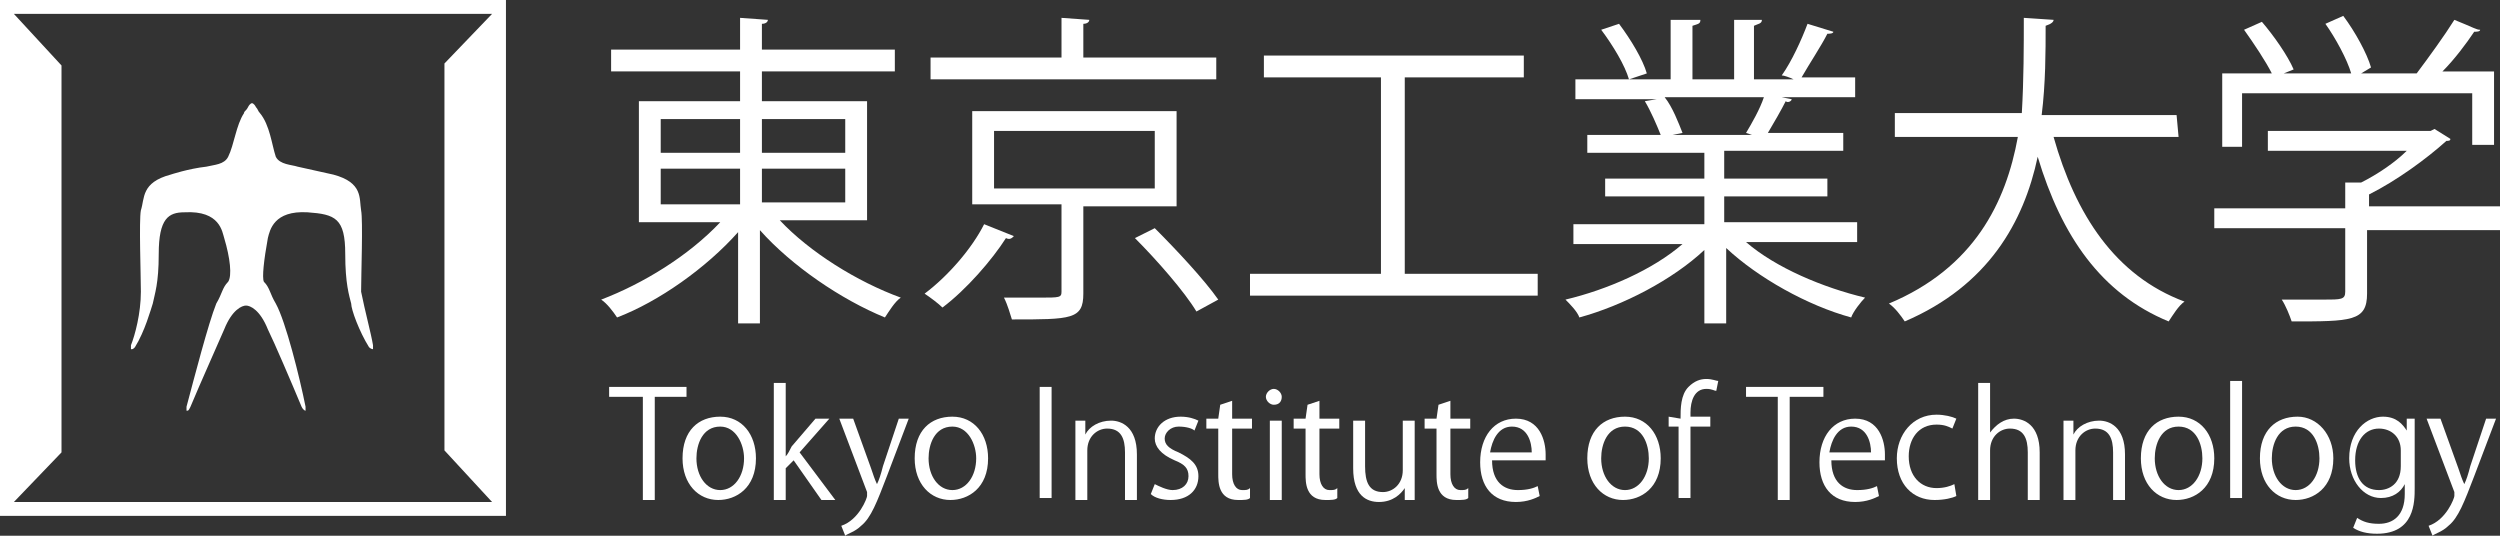
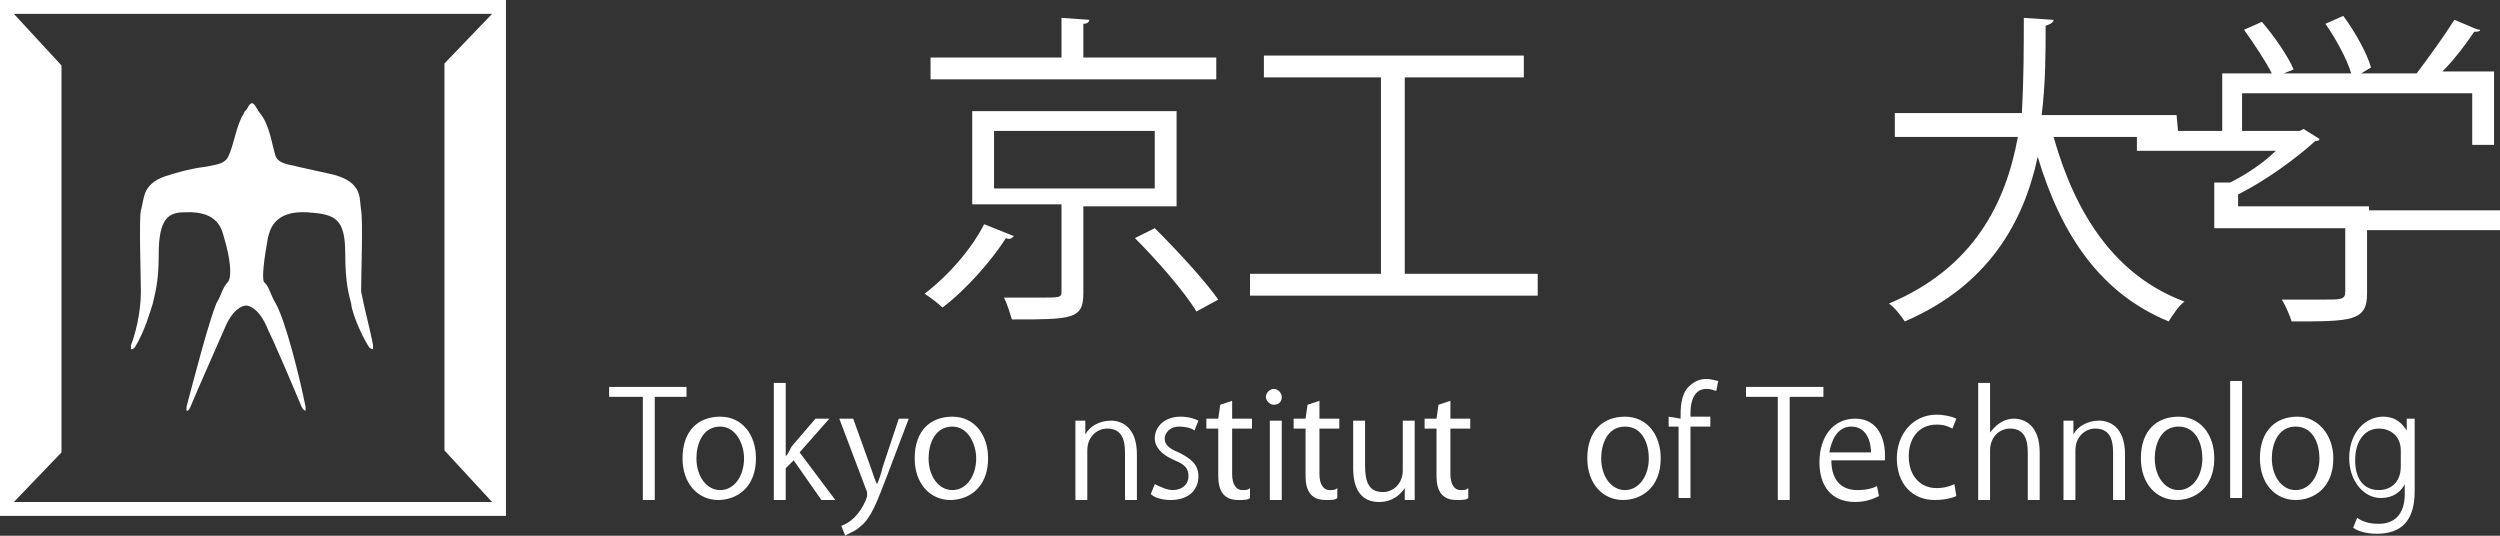
<svg xmlns="http://www.w3.org/2000/svg" version="1.1" id="レイヤー_1" x="0px" y="0px" viewBox="0 0 126 27" style="enable-background:new 0 0 126 27;" xml:space="preserve">
  <rect x="0" y="0" width="126" height="27" fill="#333333" stroke="none" />
  <style type="text/css">
	.st0{fill:#FFFFFF;}
</style>
-   <path class="st0" d="M43.7,11.1h-4.4c1.5,1.6,3.9,3.1,6.1,3.9c-0.3,0.2-0.6,0.7-0.8,1c-2.2-0.9-4.7-2.6-6.3-4.4v4.7h-1.1v-4.6  c-1.6,1.8-4,3.5-6.1,4.3c-0.2-0.3-0.5-0.7-0.8-0.9c2.1-0.8,4.4-2.2,6-3.9h-4.1V5.1h5.1V3.6h-6.5V2.5h6.5V0.9L38.7,1  c0,0.1-0.1,0.2-0.3,0.2v1.3h6.7v1.1h-6.7v1.5h5.3V11.1z M33.3,7.7h4V6h-4V7.7z M33.3,10.3h4V8.5h-4V10.3z M42.6,6h-4.2v1.7h4.2V6z   M42.6,8.5h-4.2v1.7h4.2V8.5z" />
  <path class="st0" d="M51.1,11.9C51,12,50.9,12.1,50.7,12c-0.7,1.1-2,2.6-3.2,3.5c-0.2-0.2-0.6-0.5-0.9-0.7c1.2-0.9,2.4-2.3,3-3.5  L51.1,11.9z M61.3,2.9V4H46.9V2.9h6.6v-2L54.9,1c0,0.1-0.1,0.2-0.3,0.2v1.7H61.3z M59.3,10.4h-4.7v4.4c0,1.3-0.6,1.3-3.6,1.3  c-0.1-0.3-0.2-0.7-0.4-1.1c0.7,0,1.3,0,1.8,0c1,0,1.1,0,1.1-0.3v-4.4H49V5.6h10.3V10.4z M50.1,9.5h8.1V6.6h-8.1V9.5z M60.3,15.7  c-0.6-1-2-2.6-3.1-3.7l1-0.5c1.1,1.1,2.5,2.6,3.2,3.6L60.3,15.7z" />
  <polygon class="st0" points="70.8,13.8 77.5,13.8 77.5,14.9 63,14.9 63,13.8 69.6,13.8 69.6,3.9 63.7,3.9 63.7,2.8 76.8,2.8   76.8,3.9 70.8,3.9 " />
-   <path class="st0" d="M93.6,12.2H88c1.5,1.3,3.9,2.3,6,2.8c-0.2,0.2-0.6,0.7-0.7,1c-2.2-0.6-4.7-2-6.3-3.5v3.8h-1.1v-3.7  c-1.6,1.5-4.1,2.8-6.3,3.4c-0.1-0.3-0.5-0.7-0.7-0.9c2.1-0.5,4.4-1.5,5.9-2.8h-5.5v-1h6.6V9.9h-5V9h5V7.7H80V6.8h3.7  c-0.2-0.5-0.5-1.2-0.8-1.7L83.5,5h-4.1V4h2.7c-0.2-0.7-0.8-1.7-1.4-2.5l0.9-0.3C82.2,2,82.8,3,83,3.7L82.1,4h2.1V1l1.5,0  c0,0.2-0.1,0.2-0.4,0.3V4h2.1V1h1.4c0,0.2-0.2,0.2-0.4,0.3V4h2c-0.2-0.1-0.5-0.2-0.6-0.2c0.5-0.7,1-1.8,1.3-2.6l1.3,0.4  c0,0.1-0.2,0.1-0.3,0.1c-0.3,0.6-0.9,1.5-1.3,2.2h2.7v1h-3.7L90.3,5c0,0.1-0.2,0.2-0.3,0.1c-0.2,0.4-0.6,1.1-0.9,1.6h3.8v0.9h-6V9  h5.2v0.9h-5.2v1.3h6.7V12.2z M88,6.7c0.3-0.5,0.7-1.2,0.9-1.8h-5c0.4,0.5,0.7,1.3,0.9,1.8l-0.5,0.1h4L88,6.7z" />
  <path class="st0" d="M109.8,6.9h-6.3c1.1,3.9,3.1,7,6.6,8.3c-0.3,0.2-0.6,0.7-0.8,1c-3.4-1.4-5.4-4.3-6.6-8.3  c-0.7,3.3-2.5,6.5-6.7,8.3c-0.2-0.3-0.5-0.7-0.8-0.9c4.3-1.8,5.9-5.1,6.5-8.4h-6.2V5.7h6.4C102,4,102,2.3,102,0.9l1.5,0.1  c0,0.1-0.1,0.2-0.4,0.3c0,1.3,0,2.9-0.2,4.5h6.8L109.8,6.9L109.8,6.9z" />
-   <path class="st0" d="M126,10.6v1h-6.7v3.2c0,1.4-0.8,1.4-3.8,1.4c-0.1-0.3-0.3-0.8-0.5-1.1c0.8,0,1.6,0,2.1,0c0.9,0,1.1,0,1.1-0.4  v-3.2h-6.6v-1h6.6V9.2h0.8c0.8-0.4,1.7-1,2.3-1.6h-7v-1h8.2l0.2-0.1l0.8,0.5c0,0.1-0.1,0.1-0.2,0.1c-1,0.9-2.5,2-3.9,2.7v0.6h6.6  V10.6z M113,4.7v2.7h-1V3.7h2.5c-0.3-0.6-0.9-1.5-1.4-2.2l0.9-0.4c0.6,0.7,1.3,1.7,1.6,2.4l-0.5,0.2h3.4c-0.2-0.7-0.8-1.8-1.3-2.5  l0.9-0.4c0.6,0.8,1.2,1.9,1.4,2.6L119,3.7h2.8c0.6-0.8,1.4-1.9,1.9-2.7c1,0.4,1.1,0.5,1.3,0.5c0,0.1-0.2,0.1-0.3,0.1  c-0.4,0.6-1,1.4-1.6,2h2.6v3.7h-1.1V4.7H113z" />
+   <path class="st0" d="M126,10.6v1h-6.7v3.2c0,1.4-0.8,1.4-3.8,1.4c-0.1-0.3-0.3-0.8-0.5-1.1c0.8,0,1.6,0,2.1,0c0.9,0,1.1,0,1.1-0.4  v-3.2h-6.6v-1V9.2h0.8c0.8-0.4,1.7-1,2.3-1.6h-7v-1h8.2l0.2-0.1l0.8,0.5c0,0.1-0.1,0.1-0.2,0.1c-1,0.9-2.5,2-3.9,2.7v0.6h6.6  V10.6z M113,4.7v2.7h-1V3.7h2.5c-0.3-0.6-0.9-1.5-1.4-2.2l0.9-0.4c0.6,0.7,1.3,1.7,1.6,2.4l-0.5,0.2h3.4c-0.2-0.7-0.8-1.8-1.3-2.5  l0.9-0.4c0.6,0.8,1.2,1.9,1.4,2.6L119,3.7h2.8c0.6-0.8,1.4-1.9,1.9-2.7c1,0.4,1.1,0.5,1.3,0.5c0,0.1-0.2,0.1-0.3,0.1  c-0.4,0.6-1,1.4-1.6,2h2.6v3.7h-1.1V4.7H113z" />
  <polygon class="st0" points="34.6,20 33,20 33,25.2 32.4,25.2 32.4,20 30.7,20 30.7,19.5 34.6,19.5 " />
  <path class="st0" d="M38.1,23.1c0,1.5-1,2.1-1.9,2.1c-1,0-1.8-0.8-1.8-2.1c0-1.4,0.8-2.1,1.9-2.1S38.1,21.9,38.1,23.1 M36.3,21.5  c-0.9,0-1.2,0.9-1.2,1.6c0,0.9,0.5,1.6,1.2,1.6s1.2-0.7,1.2-1.6C37.5,22.4,37.1,21.5,36.3,21.5" />
  <path class="st0" d="M42.1,25.2h-0.7l-1.4-2l-0.4,0.4v1.6H39v-5.9h0.6V23l0,0c0.1-0.1,0.2-0.3,0.3-0.5l1.2-1.4h0.7l-1.5,1.7  L42.1,25.2z" />
  <path class="st0" d="M45.8,21.1L44.7,24c-0.5,1.3-0.8,2.1-1.3,2.5c-0.3,0.3-0.7,0.4-0.8,0.5l-0.2-0.5c0.9-0.3,1.3-1.4,1.3-1.5  c0,0,0-0.1,0-0.2l-1.4-3.7H43l0.9,2.5c0.1,0.3,0.2,0.6,0.3,0.8l0,0c0.1-0.2,0.2-0.5,0.3-0.9l0.8-2.4C45.3,21.1,45.8,21.1,45.8,21.1z  " />
  <path class="st0" d="M49.8,23.1c0,1.5-1,2.1-1.9,2.1c-1,0-1.8-0.8-1.8-2.1c0-1.4,0.8-2.1,1.9-2.1C49.1,21,49.8,21.9,49.8,23.1   M48,21.5c-0.9,0-1.2,0.9-1.2,1.6c0,0.9,0.5,1.6,1.2,1.6s1.2-0.7,1.2-1.6C49.2,22.4,48.8,21.5,48,21.5" />
-   <rect x="52.4" y="19.5" class="st0" width="0.6" height="5.6" />
  <path class="st0" d="M57.3,25.2h-0.6v-2.4c0-0.7-0.2-1.2-0.9-1.2c-0.5,0-1,0.4-1,1.1v2.5h-0.6v-3c0-0.4,0-0.7,0-1h0.5v0.7l0,0  c0.2-0.4,0.7-0.7,1.3-0.7c0.5,0,1.3,0.3,1.3,1.7V25.2z" />
  <path class="st0" d="M60.2,21.7c-0.1-0.1-0.4-0.2-0.8-0.2c-0.4,0-0.7,0.3-0.7,0.6c0,0.3,0.2,0.5,0.7,0.7c0.6,0.3,1,0.6,1,1.2  c0,0.7-0.5,1.2-1.4,1.2c-0.4,0-0.8-0.1-1-0.3l0.2-0.5c0.2,0.1,0.6,0.3,0.9,0.3c0.5,0,0.8-0.3,0.8-0.7c0-0.4-0.2-0.6-0.7-0.8  c-0.7-0.3-1-0.7-1-1.1c0-0.6,0.5-1.1,1.3-1.1c0.4,0,0.7,0.1,0.9,0.2L60.2,21.7z" />
  <path class="st0" d="M61.5,20.4l0.6-0.2v0.9h1v0.5h-1v2.3c0,0.5,0.2,0.8,0.5,0.8c0.2,0,0.3,0,0.4-0.1v0.5c-0.1,0.1-0.3,0.1-0.6,0.1  c-1,0-1-0.9-1-1.3v-2.3h-0.6v-0.5h0.6L61.5,20.4L61.5,20.4z" />
  <path class="st0" d="M64.2,20.4c-0.2,0-0.4-0.2-0.4-0.4c0-0.2,0.2-0.4,0.4-0.4c0.2,0,0.4,0.2,0.4,0.4C64.6,20.2,64.5,20.4,64.2,20.4   M64.6,25.2H64v-4h0.6V25.2z" />
  <path class="st0" d="M65.9,20.4l0.6-0.2v0.9h1v0.5h-1v2.3c0,0.5,0.2,0.8,0.5,0.8c0.2,0,0.3,0,0.4-0.1v0.5c-0.1,0.1-0.3,0.1-0.6,0.1  c-1,0-1-0.9-1-1.3v-2.3h-0.6v-0.5h0.6L65.9,20.4L65.9,20.4z" />
  <path class="st0" d="M71.3,24.1c0,0.4,0,0.8,0,1.1h-0.5v-0.6l0,0c-0.2,0.3-0.6,0.7-1.3,0.7c-0.6,0-1.3-0.3-1.3-1.7v-2.4h0.6v2.3  c0,0.8,0.2,1.3,0.9,1.3c0.5,0,1-0.4,1-1.1v-2.5h0.6C71.3,21.2,71.3,24.1,71.3,24.1z" />
  <path class="st0" d="M72.5,20.4l0.6-0.2v0.9h1v0.5h-1v2.3c0,0.5,0.2,0.8,0.5,0.8c0.2,0,0.3,0,0.4-0.1v0.5c-0.1,0.1-0.3,0.1-0.6,0.1  c-1,0-1-0.9-1-1.3v-2.3h-0.6v-0.5h0.6L72.5,20.4L72.5,20.4z" />
-   <path class="st0" d="M77.6,25c-0.2,0.1-0.6,0.3-1.2,0.3c-1.2,0-1.8-0.8-1.8-2c0-1.3,0.7-2.2,1.8-2.2c1.2,0,1.5,1.1,1.5,1.8  c0,0.1,0,0.2,0,0.3h-2.7c0,1.1,0.6,1.5,1.3,1.5c0.5,0,0.8-0.1,1-0.2L77.6,25z M77.2,22.8c0-0.5-0.2-1.3-1-1.3c-0.7,0-1,0.7-1.1,1.3  H77.2z" />
  <path class="st0" d="M83.7,23.1c0,1.5-1,2.1-1.9,2.1c-1,0-1.8-0.8-1.8-2.1c0-1.4,0.8-2.1,1.9-2.1C83,21,83.7,21.9,83.7,23.1   M81.9,21.5c-0.9,0-1.2,0.9-1.2,1.6c0,0.9,0.5,1.6,1.2,1.6s1.2-0.7,1.2-1.6C83.1,22.4,82.8,21.5,81.9,21.5" />
  <path class="st0" d="M84.7,21.1c0-0.5,0-1.2,0.4-1.6c0.3-0.3,0.6-0.4,0.9-0.4s0.5,0.1,0.6,0.1l-0.1,0.5c-0.1,0-0.2-0.1-0.5-0.1  c-0.6,0-0.8,0.6-0.8,1.2V21h1v0.5h-1v3.6h-0.6v-3.6h-0.5V21L84.7,21.1L84.7,21.1z" />
  <polygon class="st0" points="91.9,20 90.2,20 90.2,25.2 89.6,25.2 89.6,20 88,20 88,19.5 91.9,19.5 " />
  <path class="st0" d="M94.7,25c-0.2,0.1-0.6,0.3-1.2,0.3c-1.2,0-1.8-0.8-1.8-2c0-1.3,0.7-2.2,1.8-2.2c1.2,0,1.5,1.1,1.5,1.8  c0,0.1,0,0.2,0,0.3h-2.7c0,1.1,0.6,1.5,1.3,1.5c0.5,0,0.8-0.1,1-0.2L94.7,25z M94.3,22.8c0-0.5-0.2-1.3-1-1.3c-0.7,0-1,0.7-1.1,1.3  H94.3z" />
  <path class="st0" d="M98.6,25c-0.2,0.1-0.6,0.2-1.1,0.2c-1.1,0-1.9-0.8-1.9-2.1c0-1.2,0.8-2.2,2-2.2c0.4,0,0.8,0.1,1,0.2l-0.2,0.5  c-0.2-0.1-0.4-0.2-0.8-0.2c-0.9,0-1.4,0.7-1.4,1.6c0,1,0.6,1.6,1.4,1.6c0.4,0,0.7-0.1,0.9-0.2L98.6,25z" />
  <path class="st0" d="M102.8,25.2h-0.6v-2.4c0-0.7-0.2-1.2-0.9-1.2c-0.5,0-1,0.4-1,1.1v2.5h-0.6v-5.9h0.6v2.5l0,0  c0.3-0.4,0.7-0.7,1.2-0.7s1.3,0.3,1.3,1.7V25.2z" />
  <path class="st0" d="M107.1,25.2h-0.6v-2.4c0-0.7-0.2-1.2-0.9-1.2c-0.5,0-1,0.4-1,1.1v2.5H104v-3c0-0.4,0-0.7,0-1h0.5v0.7l0,0  c0.2-0.4,0.7-0.7,1.3-0.7c0.5,0,1.3,0.3,1.3,1.7C107.1,22.9,107.1,25.2,107.1,25.2z" />
  <path class="st0" d="M111.6,23.1c0,1.5-1,2.1-1.9,2.1c-1,0-1.8-0.8-1.8-2.1c0-1.4,0.8-2.1,1.9-2.1C110.9,21,111.6,21.9,111.6,23.1   M109.8,21.5c-0.9,0-1.2,0.9-1.2,1.6c0,0.9,0.5,1.6,1.2,1.6s1.2-0.7,1.2-1.6C111,22.4,110.7,21.5,109.8,21.5" />
  <rect x="112.4" y="19.2" class="st0" width="0.6" height="5.9" />
  <path class="st0" d="M117.6,23.1c0,1.5-1,2.1-1.9,2.1c-1,0-1.8-0.8-1.8-2.1c0-1.4,0.8-2.1,1.9-2.1C116.8,21,117.6,21.9,117.6,23.1   M115.7,21.5c-0.9,0-1.2,0.9-1.2,1.6c0,0.9,0.5,1.6,1.2,1.6s1.2-0.7,1.2-1.6C116.9,22.4,116.6,21.5,115.7,21.5" />
  <path class="st0" d="M121.7,21.1c0,0.3,0,0.6,0,1.1v2.4c0,0.7,0,2.3-1.9,2.3c-0.5,0-0.9-0.1-1.2-0.3l0.2-0.5  c0.3,0.2,0.6,0.3,1.1,0.3c0.7,0,1.3-0.4,1.3-1.5v-0.5l0,0c-0.2,0.4-0.6,0.7-1.2,0.7c-0.9,0-1.6-0.9-1.6-2c0-1.4,0.9-2.1,1.7-2.1  c0.7,0,1,0.4,1.2,0.7l0,0v-0.6H121.7z M121,22.7c0-0.7-0.5-1.1-1.1-1.1c-0.7,0-1.2,0.6-1.2,1.6c0,0.9,0.4,1.5,1.2,1.5  c0.5,0,1.1-0.3,1.1-1.2V22.7z" />
-   <path class="st0" d="M125.8,21.1l-1.1,2.9c-0.5,1.3-0.8,2.1-1.3,2.5c-0.3,0.3-0.7,0.4-0.8,0.5l-0.2-0.5c0.9-0.3,1.3-1.4,1.3-1.5  c0,0,0-0.1,0-0.2l-1.4-3.7h0.7l0.9,2.5c0.1,0.3,0.2,0.6,0.3,0.8l0,0c0.1-0.2,0.2-0.5,0.3-0.9l0.8-2.4  C125.3,21.1,125.8,21.1,125.8,21.1z" />
  <path class="st0" d="M0,26h25.5V0H0V26z M24.8,25.3H0.7l2.4-2.5V3.3L0.7,0.7h24.1l-2.4,2.5v19.5L24.8,25.3z M18.8,17.4  c0,0.1,0,0.2,0,0.2s-0.1,0-0.2-0.1l0,0l0,0c-0.5-0.8-0.9-1.9-0.9-2.2c-0.1-0.4-0.3-1-0.3-2.5c0-1.8-0.5-2-1.9-2.1  c-1.7-0.1-1.9,0.9-2,1.3c-0.2,1.1-0.3,2-0.2,2.2c0.3,0.3,0.3,0.6,0.6,1.1c0.5,0.9,1.2,3.7,1.5,5.2c0,0.2,0,0.2,0,0.2s-0.1,0-0.2-0.2  c-0.5-1.2-1.4-3.3-1.7-3.9c-0.4-1-0.9-1.2-1.1-1.2s-0.7,0.2-1.1,1.2c-0.3,0.7-1.2,2.7-1.7,3.9c-0.1,0.2-0.1,0.2-0.2,0.2  c0,0,0-0.1,0-0.2c0.4-1.5,1.1-4.2,1.5-5.2c0.3-0.5,0.3-0.8,0.6-1.1c0.2-0.3,0.1-1.2-0.2-2.2c-0.1-0.3-0.2-1.4-2-1.3  C8.5,10.7,8,11,8,12.8c0,1.5-0.2,2-0.3,2.5c-0.1,0.3-0.4,1.4-0.9,2.2l0,0l0,0c-0.1,0.1-0.1,0.1-0.2,0.1c0,0,0-0.1,0-0.2  c0.2-0.5,0.5-1.6,0.5-2.7c0-0.8-0.1-3.6,0-4.1c0.2-0.6,0-1.4,1.5-1.8c0,0,0.9-0.3,1.8-0.4c0.4-0.1,0.9-0.1,1.1-0.5  c0.3-0.6,0.4-1.6,0.8-2.2c0-0.1,0.1-0.1,0.2-0.3c0.1-0.2,0.2-0.2,0.2-0.2s0.1,0,0.2,0.2C13,5.5,13,5.6,13.1,5.7  c0.5,0.6,0.6,1.6,0.8,2.2c0.2,0.4,0.8,0.4,1.1,0.5c0.9,0.2,1.8,0.4,1.8,0.4c1.5,0.4,1.3,1.2,1.4,1.8c0.1,0.5,0,3.3,0,4.1  C18.4,15.7,18.7,16.8,18.8,17.4z" />
</svg>